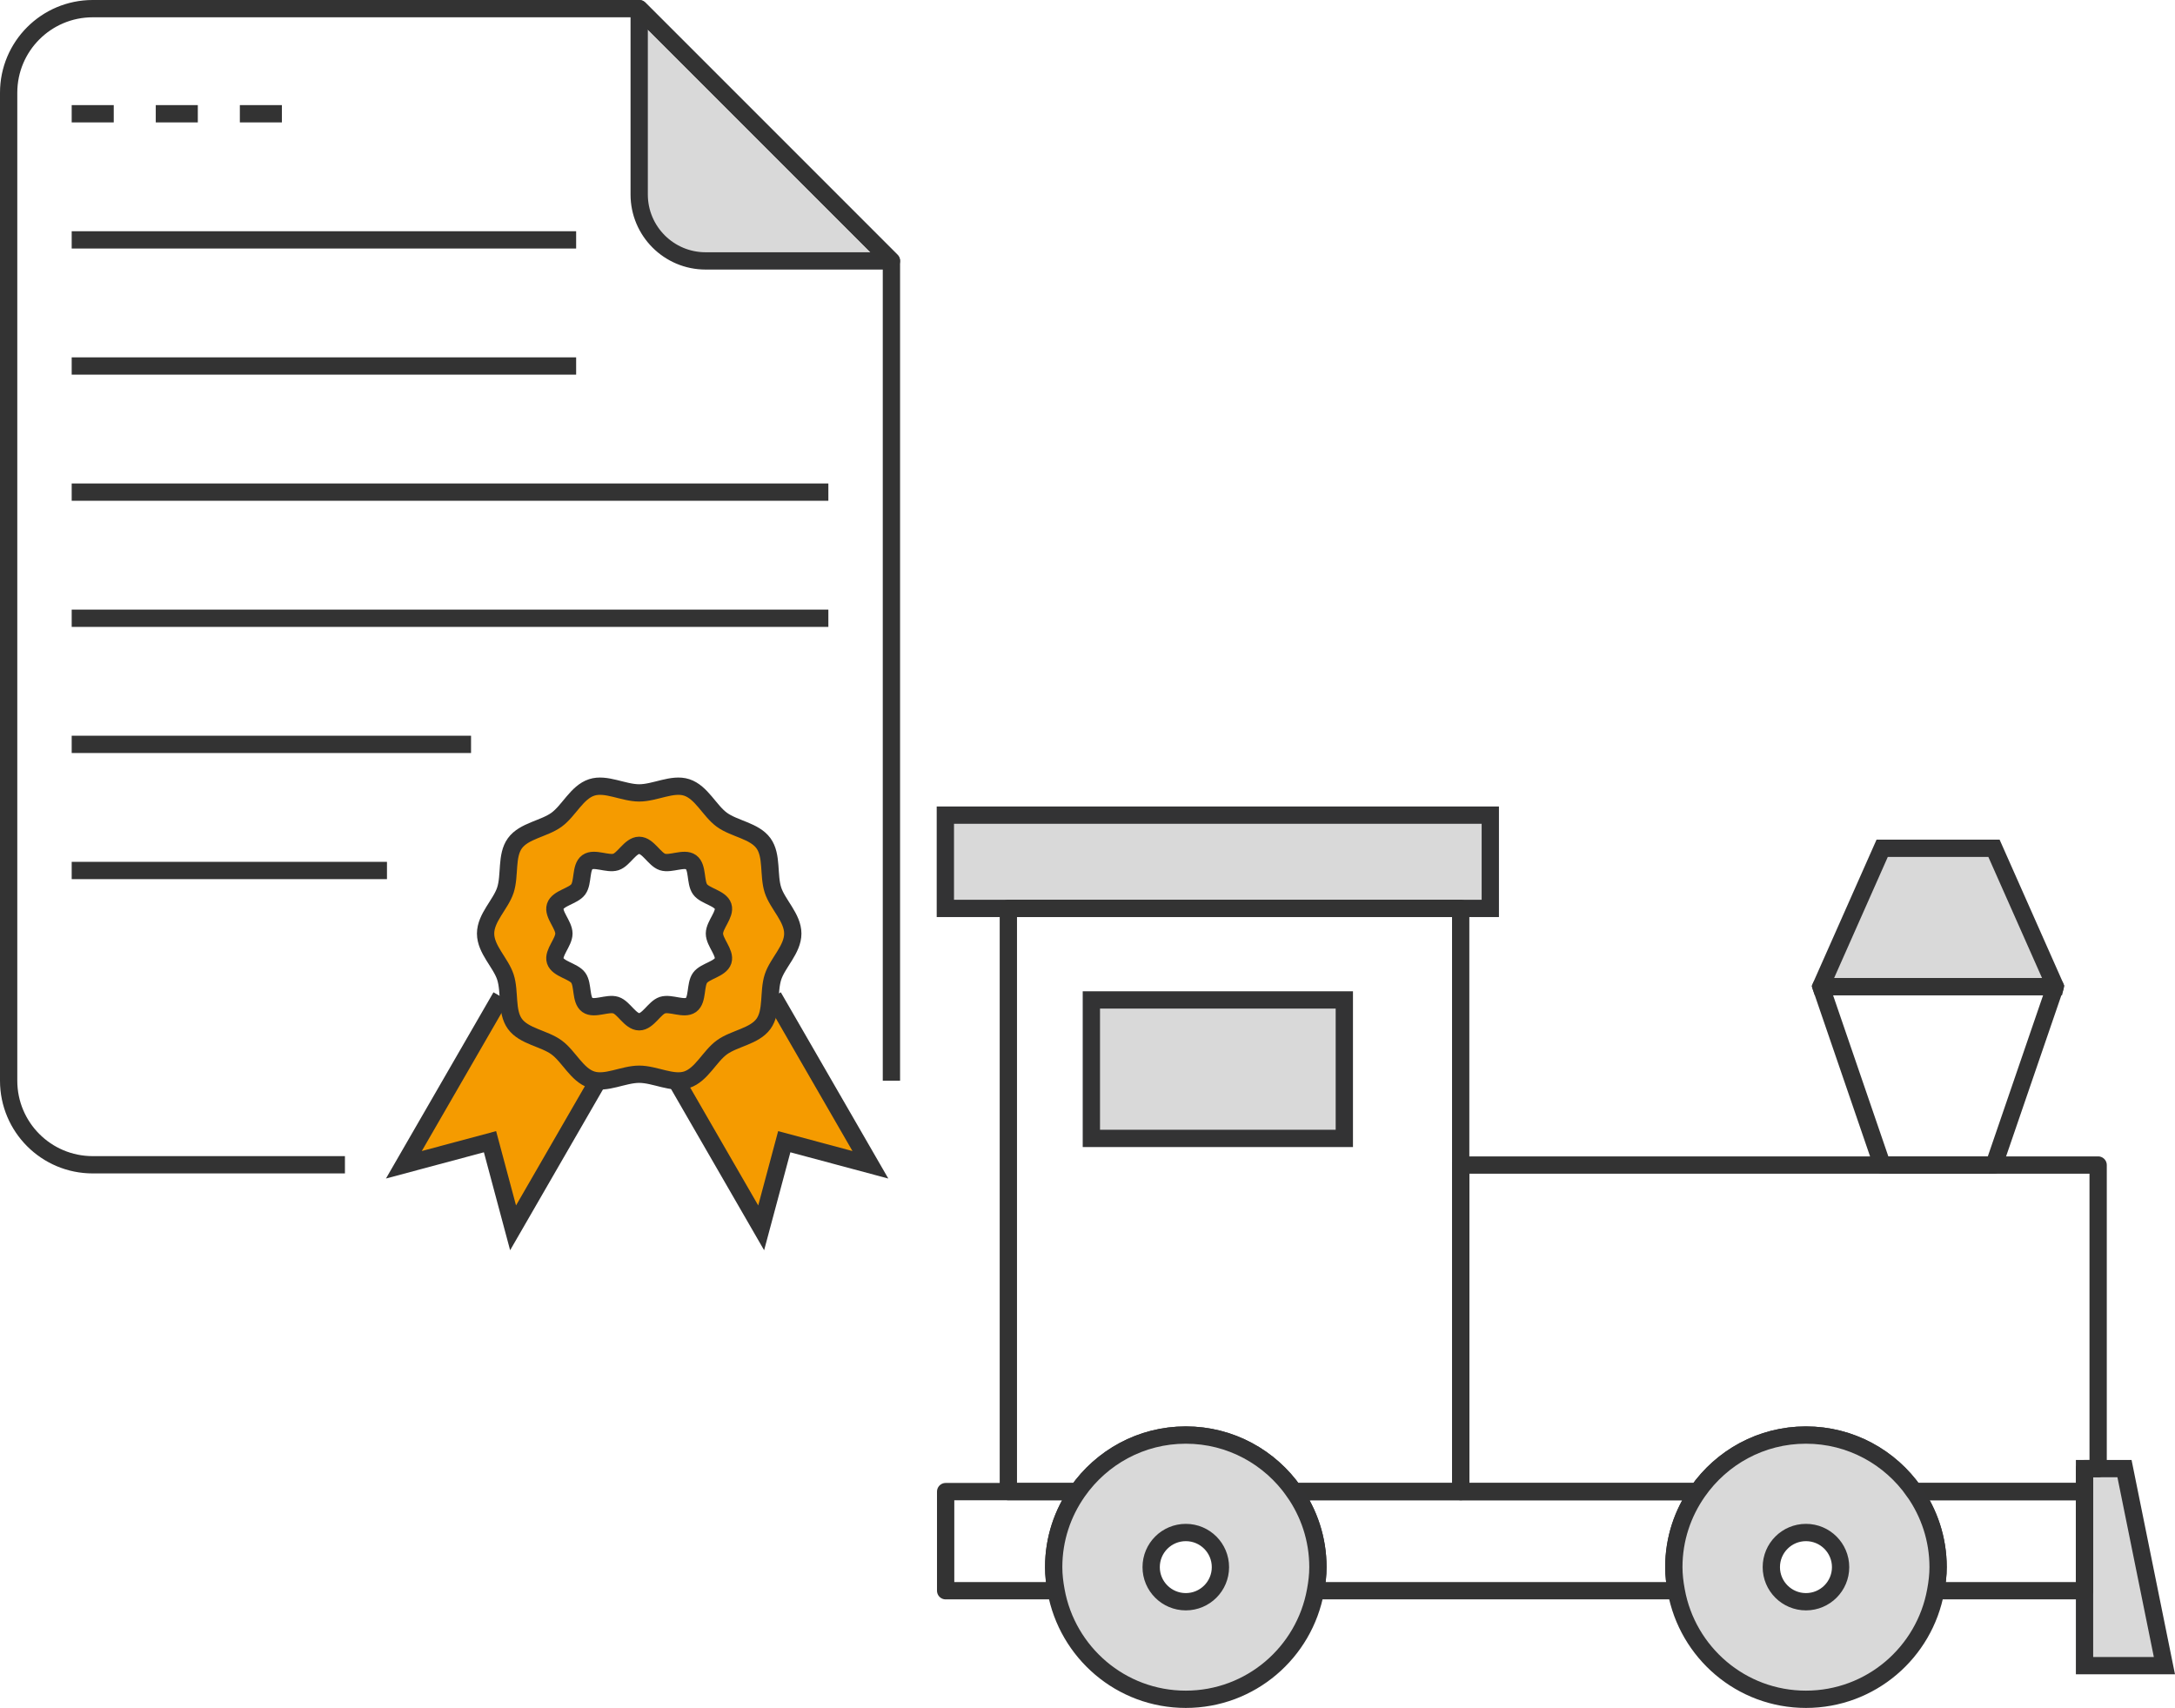
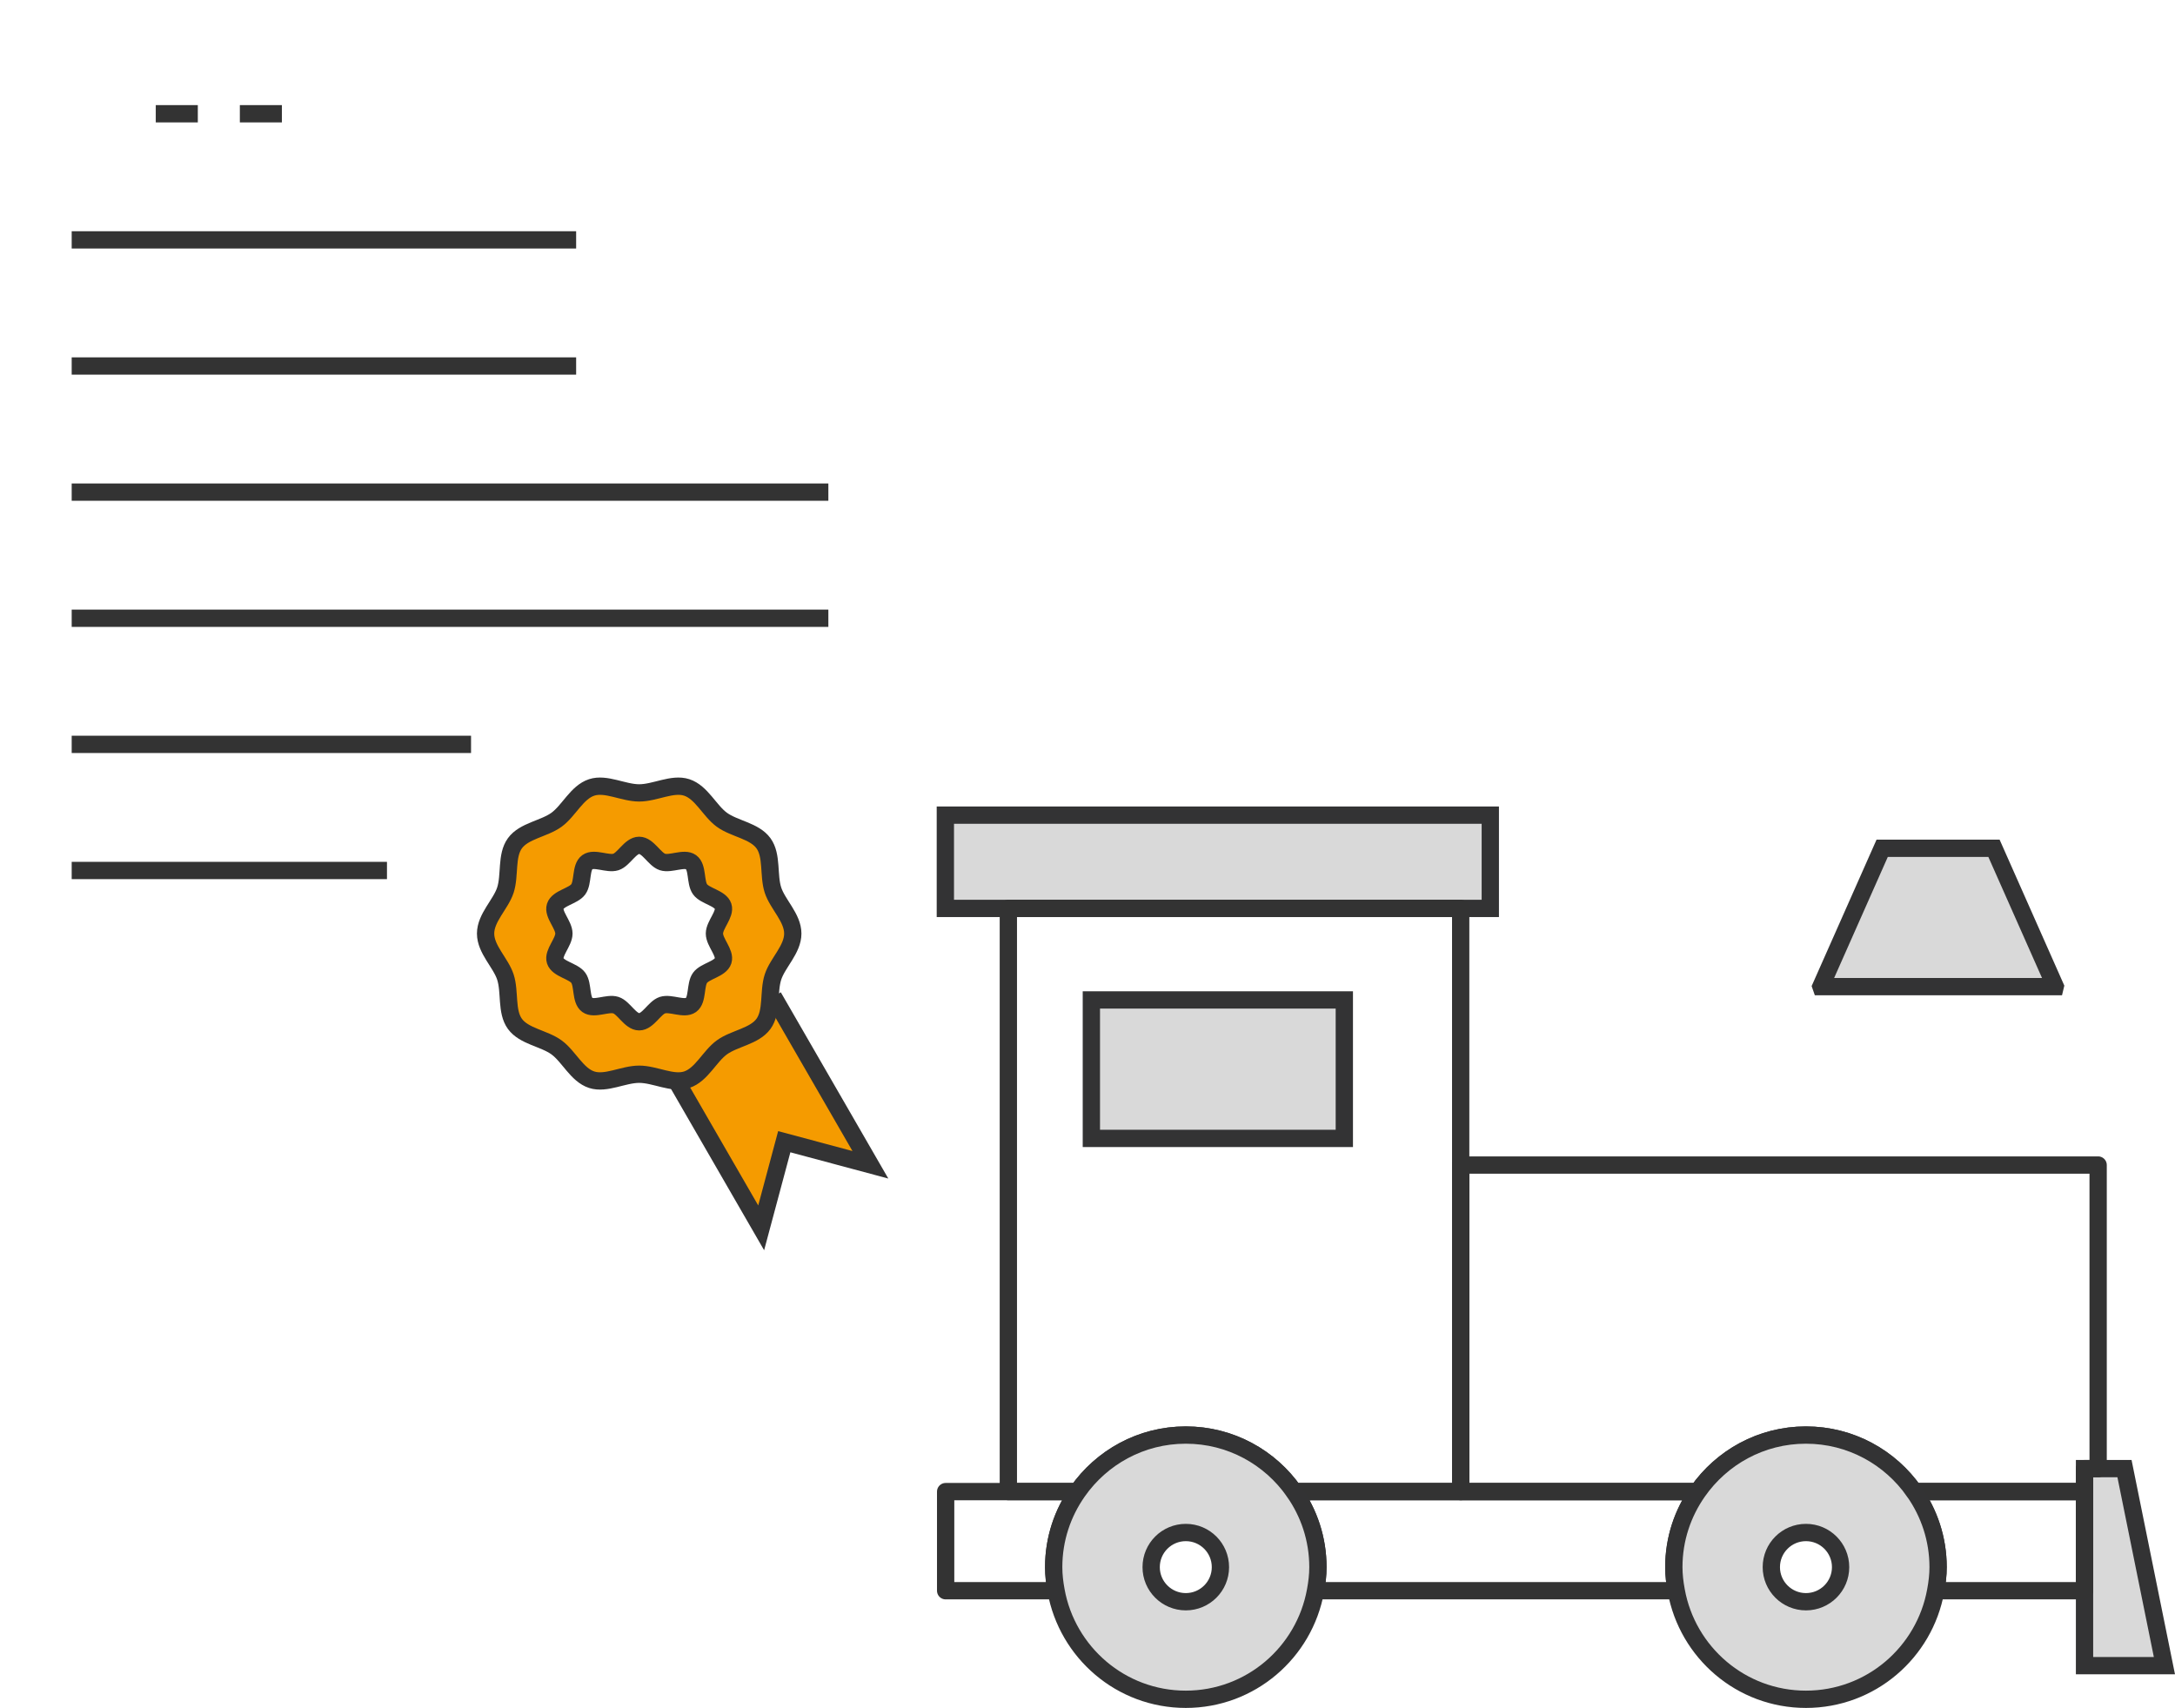
<svg xmlns="http://www.w3.org/2000/svg" version="1.1" viewBox="0 0 125.783 98.761">
  <defs>
    <style>
      .cls-1, .cls-2, .cls-3, .cls-4 {
        stroke: #333334;
      }

      .cls-1, .cls-2, .cls-4, .cls-5 {
        stroke-miterlimit: 10;
      }

      .cls-1, .cls-3 {
        fill: #d9d9d9;
      }

      .cls-6, .cls-4 {
        fill: #f59b00;
      }

      .cls-7, .cls-8, .cls-2, .cls-5 {
        fill: none;
      }

      .cls-7, .cls-8, .cls-3 {
        stroke-linejoin: round;
      }

      .cls-7, .cls-8, .cls-5 {
        stroke: #333;
      }

      .cls-8, .cls-3 {
        stroke-linecap: round;
      }
    </style>
  </defs>
  <g>
    <g id="Ebene_1">
      <rect class="cls-1" x="54.671" y="47.135" width="31.515" height="5.394" />
      <rect class="cls-1" x="63.115" y="57.821" width="14.629" height="8.007" />
      <polygon class="cls-1" points="122.862 84.923 121.339 84.923 120.551 84.923 120.551 86.252 120.551 91.983 120.551 96.317 125.171 96.317 122.862 84.923" />
      <polygon class="cls-1" points="118.857 57.042 115.315 49.053 112.082 49.053 108.848 49.053 105.306 57.042 105.309 57.051 118.855 57.051 118.857 57.042" />
-       <polygon class="cls-8" points="105.309 57.051 108.848 67.368 115.315 67.368 118.855 57.051 105.309 57.051" />
      <path class="cls-8" d="M84.477,67.368v18.884h13.707c1.383-1.976,3.665-3.27,6.253-3.27,2.594,0,4.876,1.294,6.259,3.27h9.854v-1.329h.788v-17.555h-36.862Z" />
      <path class="cls-8" d="M68.574,82.981c2.594,0,4.876,1.294,6.258,3.27h9.641v-33.722h-26.159v33.722h4.006c1.382-1.976,3.665-3.27,6.254-3.27Z" />
      <path class="cls-8" d="M98.184,86.252h-23.352c.869,1.239,1.385,2.738,1.385,4.368,0,.466-.057.918-.139,1.363h20.859c-.083-.445-.139-.897-.139-1.363,0-1.63.517-3.13,1.385-4.368Z" />
      <path class="cls-8" d="M112.082,90.62c0,.466-.057.918-.139,1.363h8.608v-5.732h-9.854c.868,1.239,1.385,2.738,1.385,4.368Z" />
      <path class="cls-8" d="M62.32,86.252h-7.632v5.732h6.386c-.082-.445-.138-.897-.138-1.363,0-1.63.517-3.13,1.385-4.368Z" />
      <path class="cls-1" d="M110.697,86.252c-1.382-1.976-3.665-3.27-6.259-3.27-2.589,0-4.871,1.294-6.253,3.27-.868,1.239-1.385,2.738-1.385,4.368,0,.466.057.918.139,1.363.644,3.566,3.749,6.278,7.5,6.278,3.753,0,6.861-2.711,7.505-6.278.083-.445.139-.897.139-1.363,0-1.63-.517-3.13-1.385-4.368ZM104.441,92.62c-1.105,0-2.003-.895-2.003-2,0-1.108.898-2.003,2.003-2.003s2.003.895,2.003,2.003c0,1.105-.898,2-2.003,2Z" />
-       <path class="cls-3" d="M36.965,11.246c0,2.121,1.72,3.841,3.841,3.841h10.745L36.965.5v10.746Z" />
-       <path class="cls-7" d="M51.552,62.491V15.086L36.965.5H5.362C2.677.5.5,2.677.5,5.362v57.129c0,2.685,2.177,4.862,4.862,4.862h14.586" />
      <g>
        <line class="cls-5" x1="4.146" y1="50.336" x2="22.379" y2="50.336" />
        <line class="cls-5" x1="4.146" y1="43.043" x2="27.241" y2="43.043" />
        <g>
-           <line class="cls-5" x1="4.146" y1="6.578" x2="6.578" y2="6.578" />
          <line class="cls-5" x1="11.44" y1="6.578" x2="9.008" y2="6.578" />
          <line class="cls-5" x1="16.302" y1="6.578" x2="13.871" y2="6.578" />
        </g>
        <line class="cls-5" x1="4.146" y1="13.871" x2="33.319" y2="13.871" />
        <line class="cls-5" x1="4.146" y1="21.164" x2="33.319" y2="21.164" />
        <line class="cls-5" x1="4.146" y1="28.457" x2="47.905" y2="28.457" />
        <line class="cls-5" x1="4.146" y1="35.75" x2="47.905" y2="35.75" />
      </g>
-       <polyline class="cls-4" points="28.971 57.629 23.356 67.353 28.338 66.019 29.672 71 34.534 62.579" />
      <polyline class="cls-4" points="44.722 57.629 50.336 67.354 45.355 66.019 44.02 71 39.158 62.579" />
      <g>
        <path class="cls-6" d="M36.965,45.849c-.918,0-1.918-.586-2.746-.317-.858.279-1.32,1.35-2.035,1.87-.722.525-1.881.637-2.406,1.359-.52.714-.272,1.849-.55,2.708-.269.828-1.146,1.596-1.146,2.514,0,.918.877,1.686,1.146,2.514.279.858.03,1.993.55,2.708.525.722,1.685.834,2.406,1.359.714.52,1.176,1.591,2.035,1.87.828.269,1.828-.317,2.746-.317.918,0,1.918.586,2.746.317.858-.279,1.32-1.35,2.035-1.87.722-.525,1.881-.637,2.406-1.359.52-.714.272-1.849.55-2.708.269-.828,1.146-1.596,1.146-2.514,0-.918-.877-1.686-1.146-2.514-.279-.858-.03-1.993-.55-2.708-.525-.722-1.685-.834-2.406-1.359-.714-.52-1.176-1.591-2.035-1.87-.828-.269-1.828.317-2.746.317ZM36.965,59.085c-.51,0-.885-.812-1.346-.962-.477-.155-1.257.276-1.654-.012-.401-.292-.23-1.169-.522-1.57-.289-.397-1.177-.504-1.332-.981-.149-.46.501-1.067.501-1.577,0-.51-.651-1.117-.501-1.577.155-.477,1.043-.584,1.332-.981.292-.401.121-1.278.522-1.57.397-.289,1.177.142,1.654-.012.46-.149.835-.962,1.345-.962.51,0,.885.812,1.346.962.477.155,1.257-.276,1.654.012.401.292.23,1.169.522,1.57.289.397,1.177.504,1.332.981.149.46-.502,1.067-.502,1.577,0,.51.651,1.117.501,1.577-.155.477-1.043.584-1.332.981-.292.401-.121,1.278-.522,1.57-.397.289-1.177-.142-1.654.012-.46.149-.835.962-1.345.962Z" />
        <path class="cls-2" d="M36.965,45.849c-.918,0-1.918-.586-2.746-.317-.858.279-1.32,1.35-2.035,1.87-.722.525-1.881.637-2.406,1.359-.52.714-.272,1.849-.55,2.708-.269.828-1.146,1.596-1.146,2.514,0,.918.877,1.686,1.146,2.514.279.858.03,1.993.55,2.708.525.722,1.685.834,2.406,1.359.714.52,1.176,1.591,2.035,1.87.828.269,1.828-.317,2.746-.317.918,0,1.918.586,2.746.317.858-.279,1.32-1.35,2.035-1.87.722-.525,1.881-.637,2.406-1.359.52-.714.272-1.849.55-2.708.269-.828,1.146-1.596,1.146-2.514,0-.918-.877-1.686-1.146-2.514-.279-.858-.03-1.993-.55-2.708-.525-.722-1.685-.834-2.406-1.359-.714-.52-1.176-1.591-2.035-1.87-.828-.269-1.828.317-2.746.317ZM36.965,59.085c-.51,0-.885-.812-1.346-.962-.477-.155-1.257.276-1.654-.012-.401-.292-.23-1.169-.522-1.57-.289-.397-1.177-.504-1.332-.981-.149-.46.501-1.067.501-1.577,0-.51-.651-1.117-.501-1.577.155-.477,1.043-.584,1.332-.981.292-.401.121-1.278.522-1.57.397-.289,1.177.142,1.654-.012.46-.149.835-.962,1.345-.962.51,0,.885.812,1.346.962.477.155,1.257-.276,1.654.012.401.292.23,1.169.522,1.57.289.397,1.177.504,1.332.981.149.46-.502,1.067-.502,1.577,0,.51.651,1.117.501,1.577-.155.477-1.043.584-1.332.981-.292.401-.121,1.278-.522,1.57-.397.289-1.177-.142-1.654.012-.46.149-.835.962-1.345.962Z" />
      </g>
      <path class="cls-1" d="M74.833,86.252c-1.382-1.976-3.664-3.27-6.258-3.27-2.589,0-4.872,1.294-6.254,3.27-.868,1.239-1.385,2.738-1.385,4.368,0,.466.056.918.138,1.363.645,3.566,3.75,6.278,7.5,6.278,3.752,0,6.86-2.711,7.504-6.278.083-.445.139-.897.139-1.363,0-1.63-.516-3.13-1.385-4.368ZM68.577,92.62c-1.106,0-2.004-.895-2.004-2,0-1.108.898-2.003,2.004-2.003,1.105,0,2.002.895,2.002,2.003,0,1.105-.897,2-2.002,2Z" />
    </g>
  </g>
</svg>